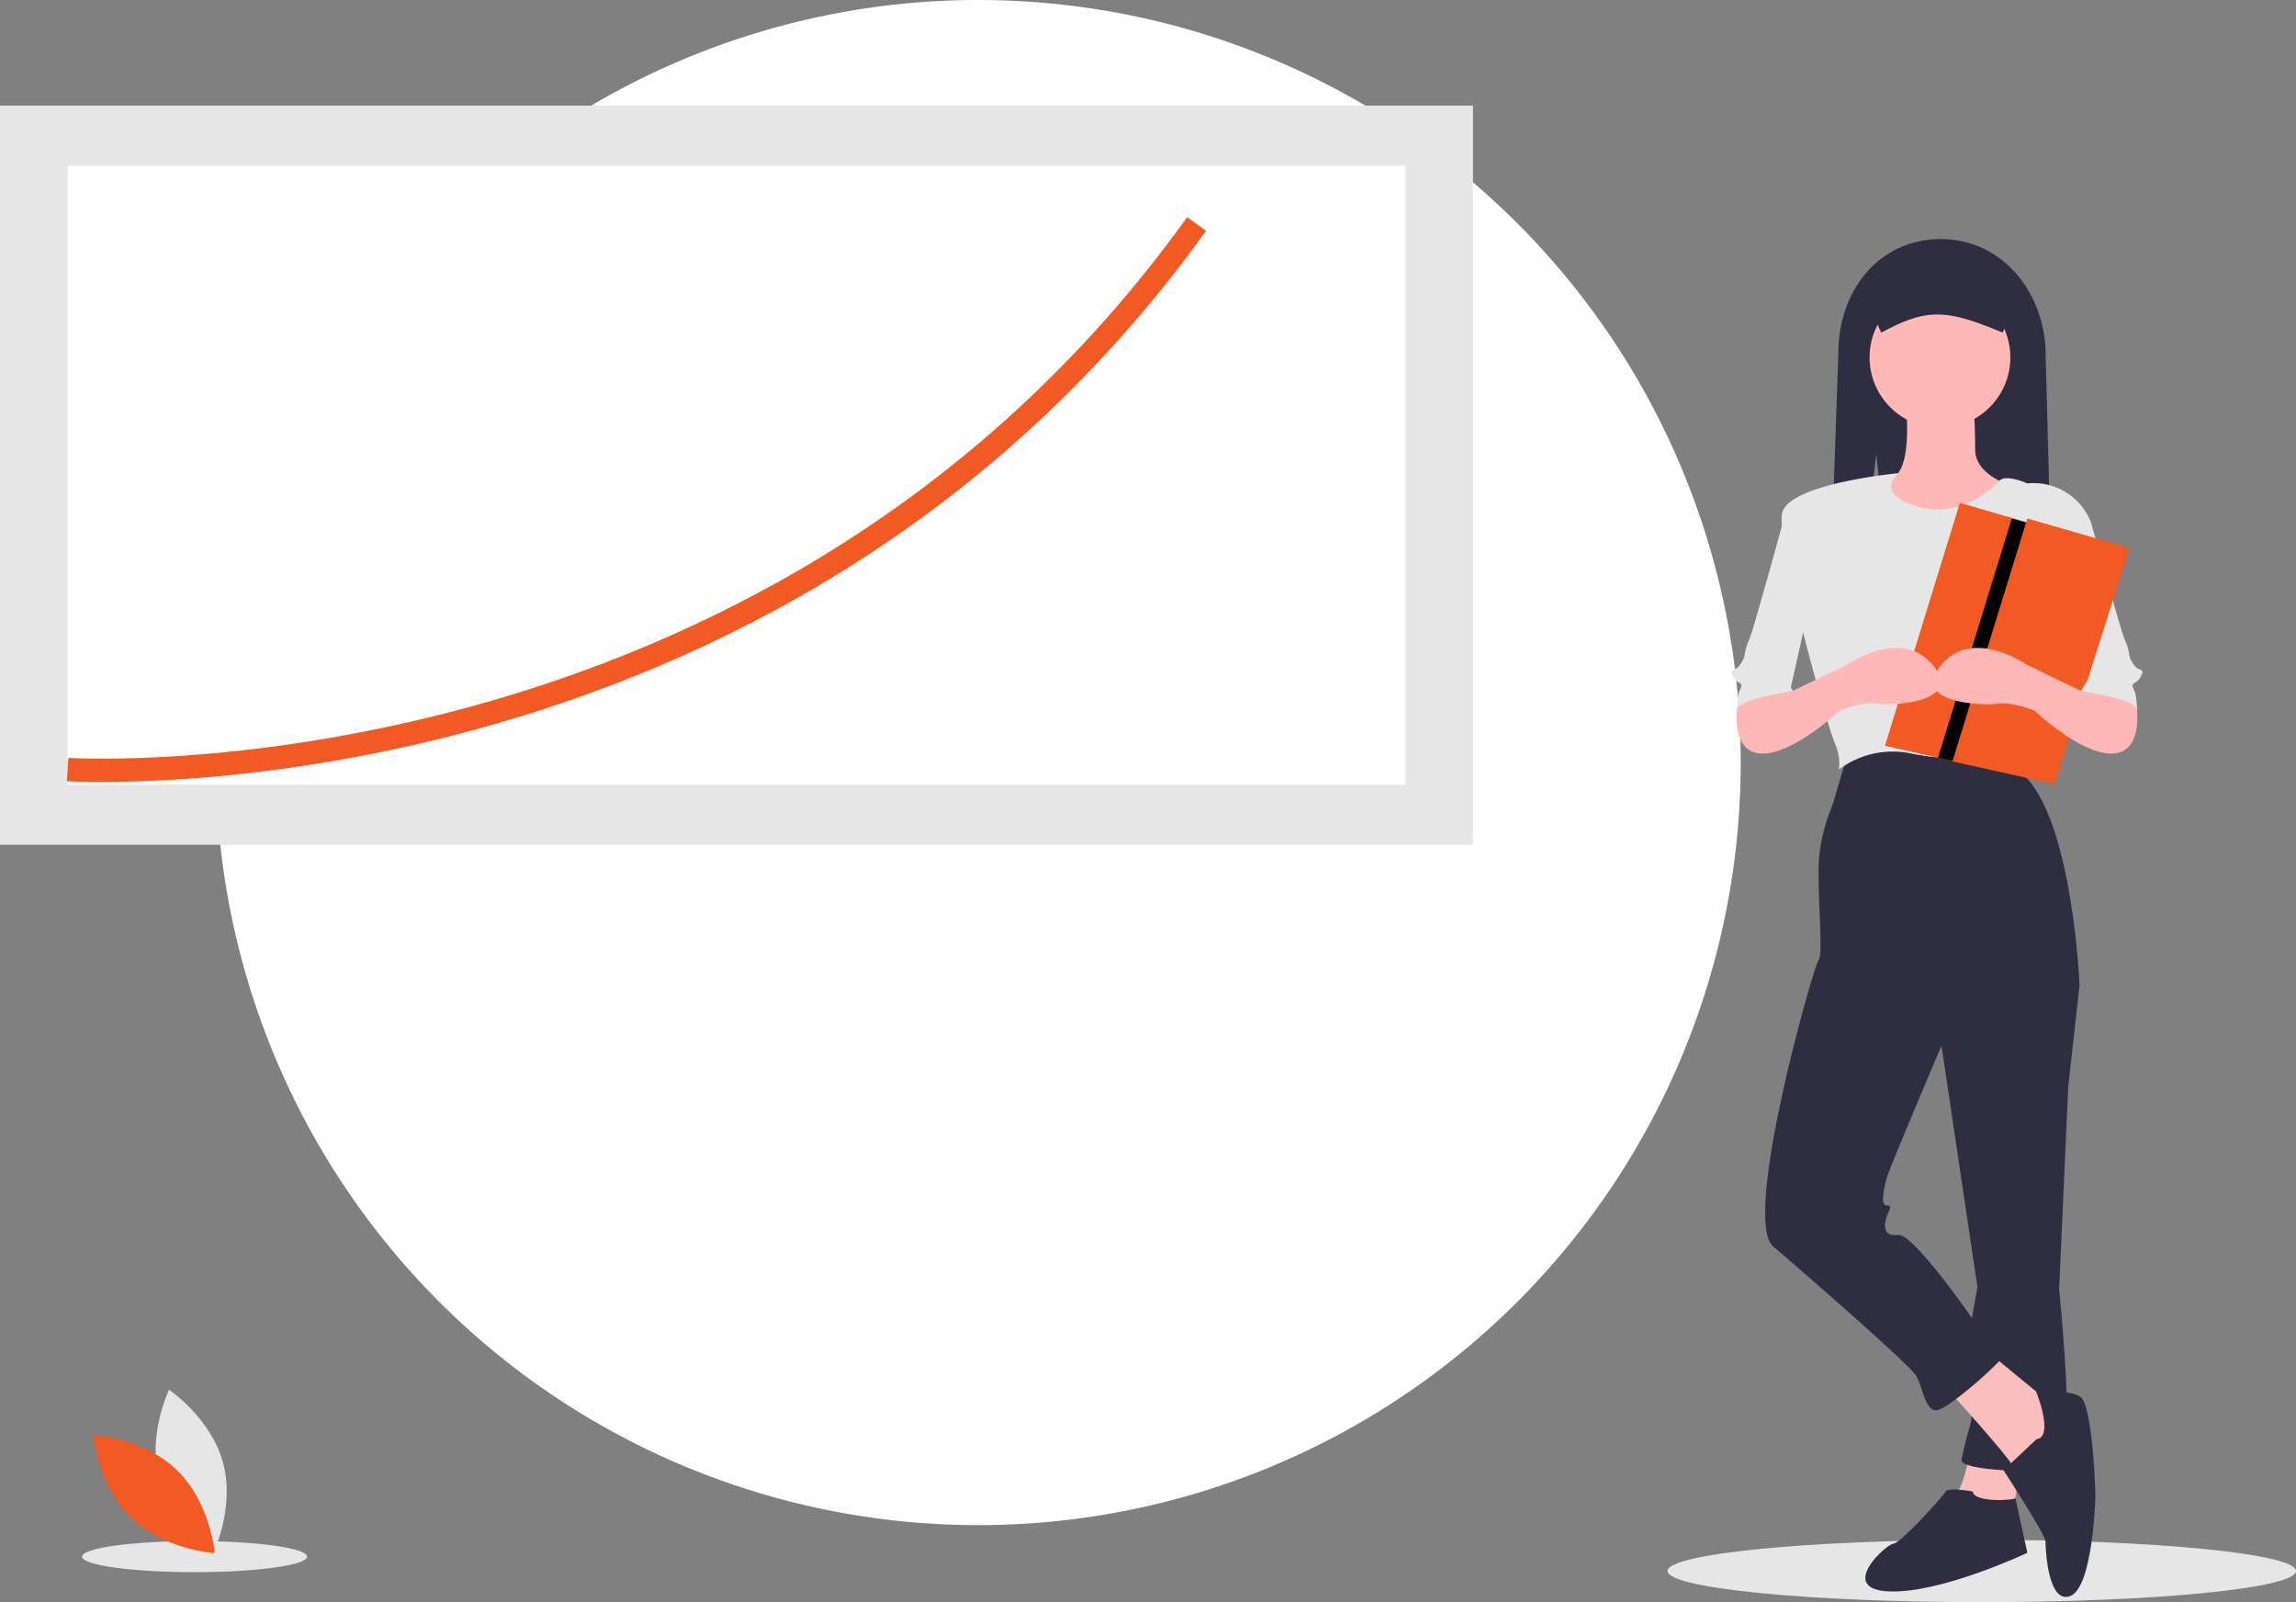
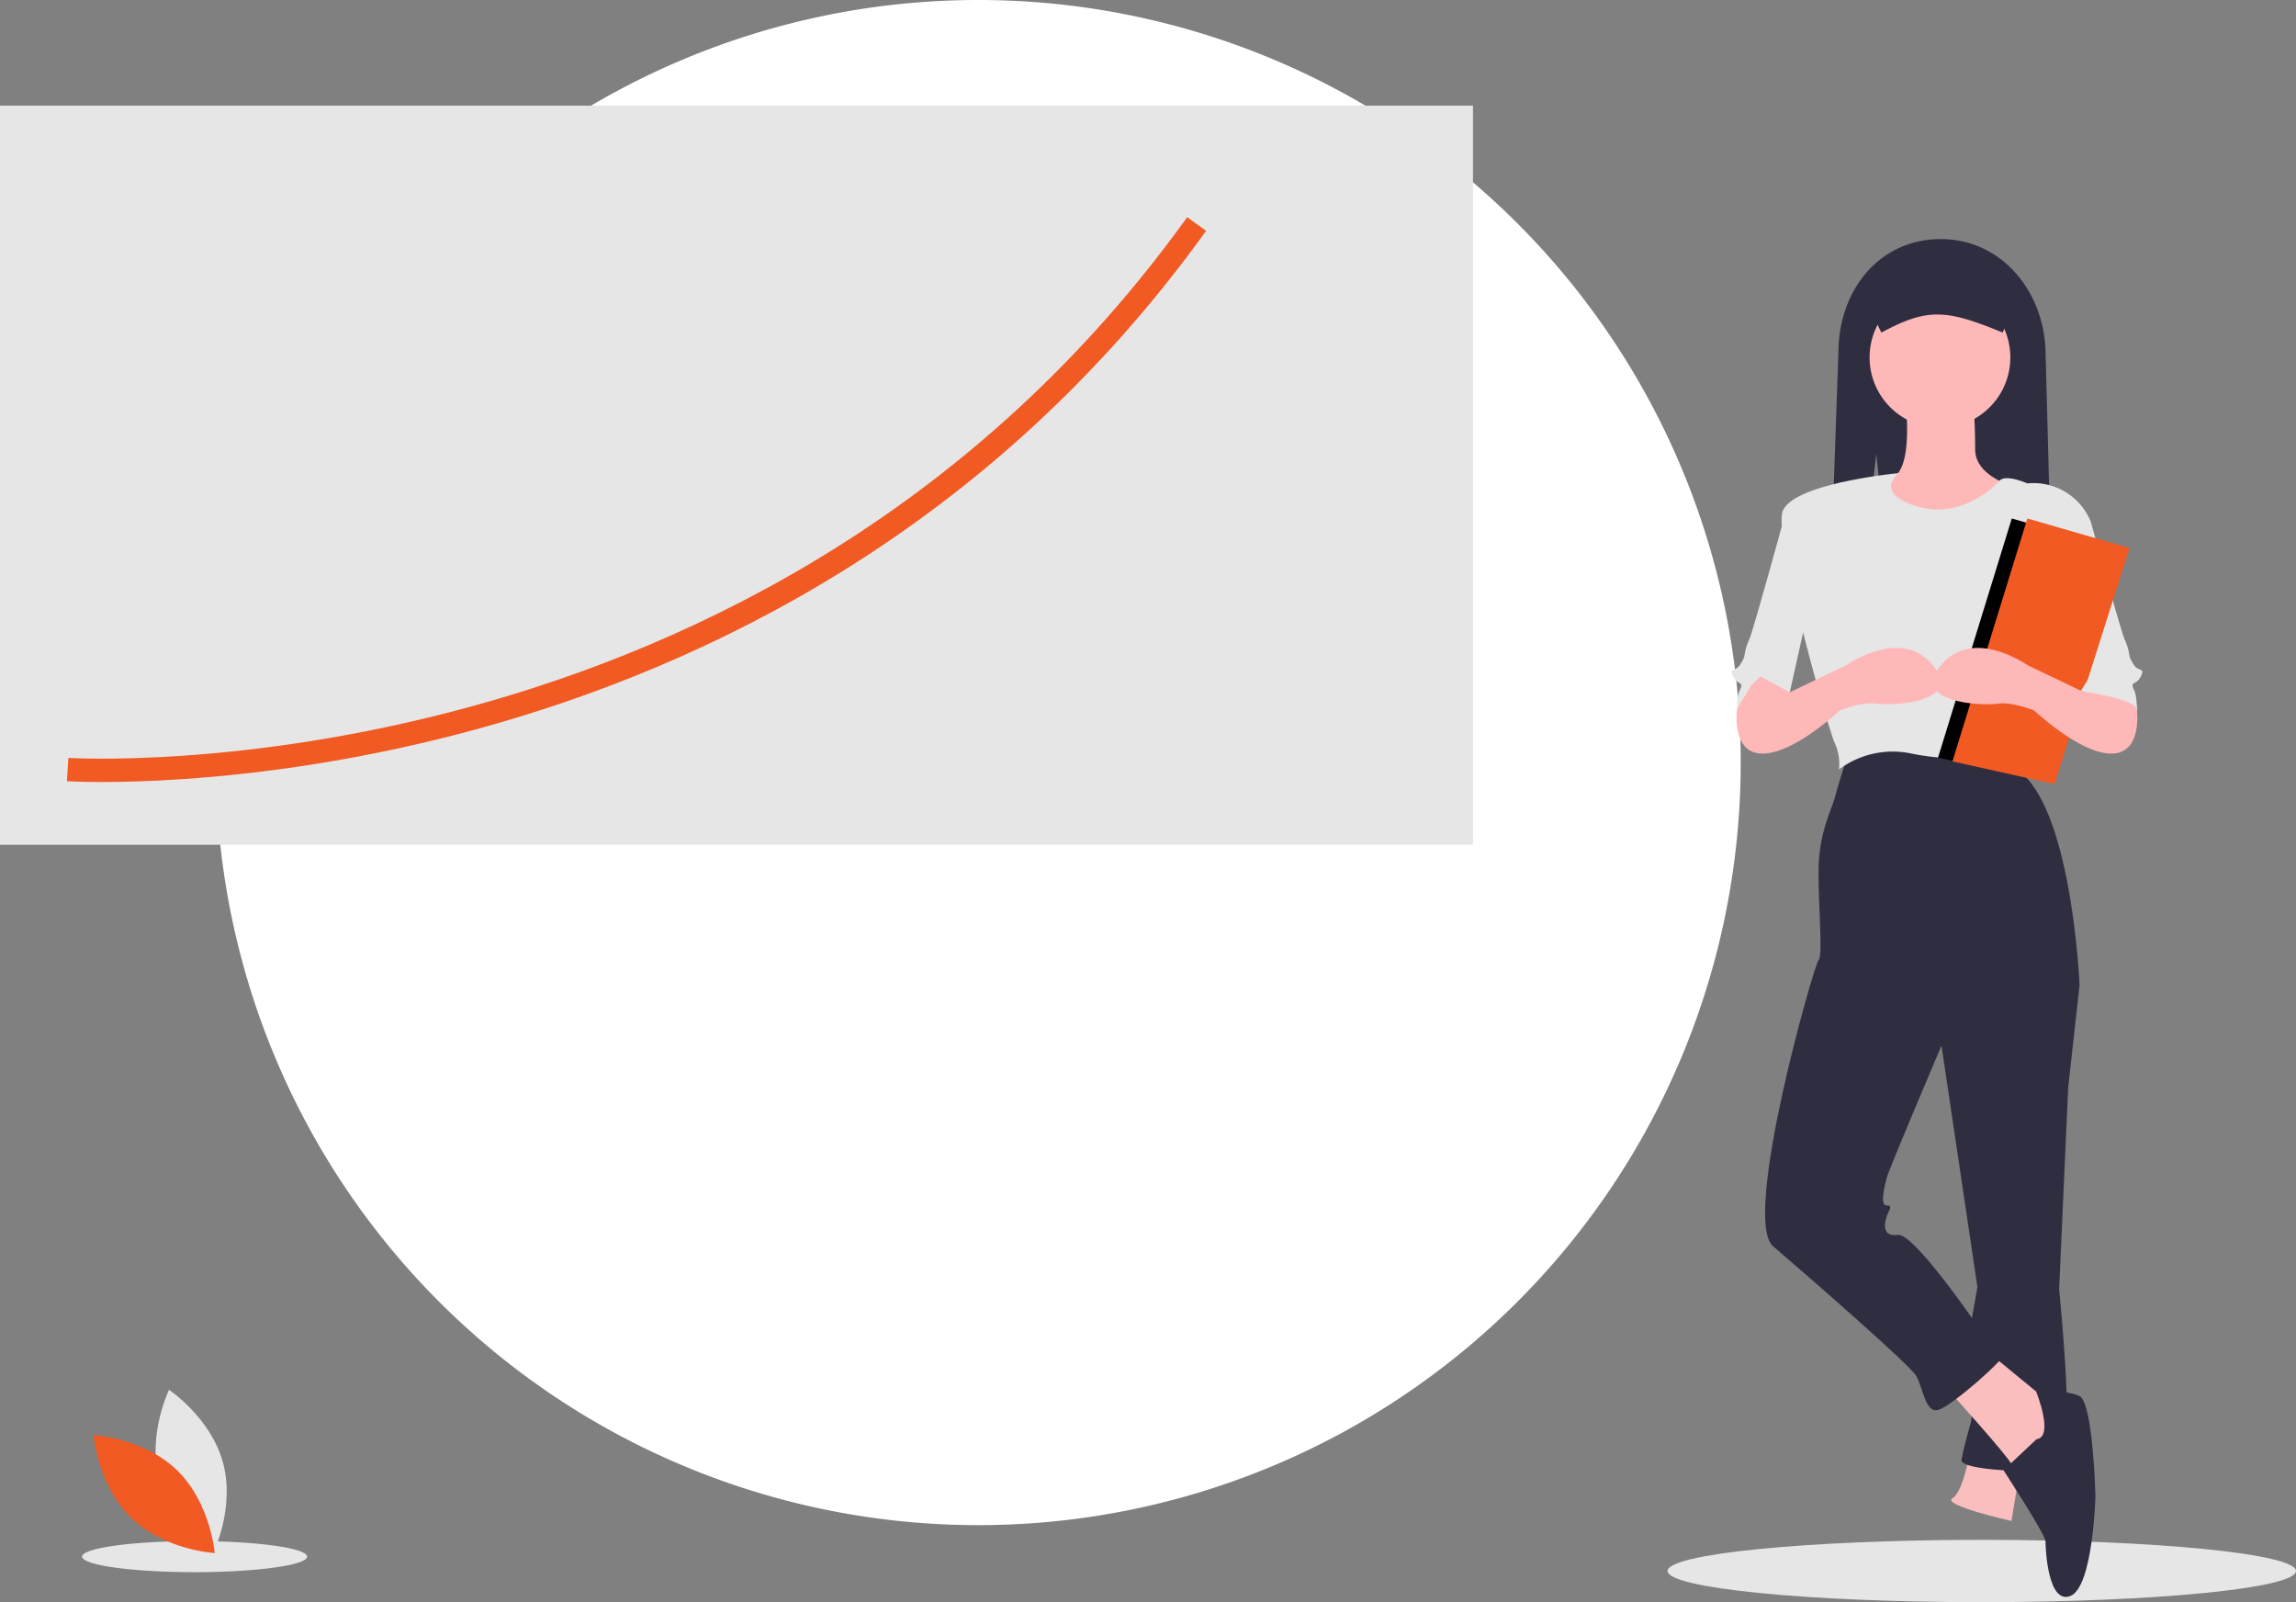
<svg xmlns="http://www.w3.org/2000/svg" id="Group_34" data-name="Group 34" width="295.322" height="206.036" viewBox="0 0 295.322 206.036">
  <rect x="0" y="0" width="295.322" height="206.036" fill="#808080" stroke="none" />
  <defs>
    <clipPath id="clip-path">
      <path id="Clip_4" data-name="Clip 4" d="M0,0H80.834V8.012H0Z" transform="translate(0.488 0.988)" fill="none" />
    </clipPath>
    <clipPath id="clip-path-2">
      <path id="Clip_9" data-name="Clip 9" d="M0,206.036H295.322V0H0Z" fill="none" />
    </clipPath>
  </defs>
  <path id="Fill_1" data-name="Fill 1" d="M98.066,0A98.066,98.066,0,1,1,0,98.066,98.066,98.066,0,0,1,98.066,0" transform="translate(27.765)" fill="#fff" />
  <g id="Group_5" data-name="Group 5" transform="translate(214 197.036)">
    <path id="Clip_4-2" data-name="Clip 4" d="M0,0H80.834V8.012H0Z" transform="translate(0.488 0.988)" fill="none" />
    <g id="Group_5-2" data-name="Group 5" clip-path="url(#clip-path)">
      <path id="Fill_3" data-name="Fill 3" d="M40.417,0C62.738,0,80.834,1.794,80.834,4.006s-18.1,4.006-40.417,4.006S0,6.218,0,4.006,18.1,0,40.417,0" transform="translate(0.488 0.988)" fill="#e6e6e6" />
    </g>
  </g>
  <path id="Fill_6" data-name="Fill 6" d="M14.475,0C22.469,0,28.95.9,28.95,2s-6.481,2-14.475,2S0,3.108,0,2,6.481,0,14.475,0" transform="translate(10.557 198.181)" fill="#e6e6e6" />
  <path id="Clip_9-2" data-name="Clip 9" d="M0,206.036H295.322V0H0Z" fill="none" />
  <g id="Mask_Group_1" data-name="Mask Group 1" clip-path="url(#clip-path-2)">
    <path id="Fill_8" data-name="Fill 8" d="M0,95.052H189.46V0H0Z" transform="translate(0 13.585)" fill="#e6e6e6" />
-     <path id="Fill_10" data-name="Fill 10" d="M0,79.586H172.061V0H0Z" transform="translate(8.7 21.318)" fill="#fff" />
    <path id="Stroke_11" data-name="Stroke 11" d="M0,70.16S90.651,75.886,145.219,0" transform="translate(8.7 28.808)" fill="none" stroke="#f15a22" stroke-miterlimit="10" stroke-width="3" />
    <path id="Fill_12" data-name="Fill 12" d="M.474,11.611C2.043,17.41,7.416,21,7.416,21s2.83-5.811,1.262-11.611S1.735,0,1.735,0-1.1,5.811.474,11.611" transform="translate(20.011 178.728)" fill="#e6e6e6" />
    <path id="Fill_13" data-name="Fill 13" d="M10.759,4.543c4.305,4.191,4.831,10.633,4.831,10.633s-6.454-.352-10.759-4.543S0,0,0,0,6.454.353,10.759,4.543" transform="translate(12.031 184.549)" fill="#f15a22" />
    <path id="Fill_14" data-name="Fill 14" d="M6.177,27.636,8.643,52.021H28.937l-.976-37.065C27.961,6.978,22.446,0,14.468,0S1.3,6.653,1.3,14.631L0,52.021H3.308Z" transform="translate(235.161 30.744)" fill="#2f2e41" />
    <path id="Fill_15" data-name="Fill 15" d="M2.494,0S1.619,5.548.159,6.423,7.75,9.343,7.75,9.343L9.209.584Z" transform="translate(250.973 186.257)" fill="#fbbebe" />
    <path id="Fill_16" data-name="Fill 16" d="M15.183,0l3.211,3.8-1.46,13.139L15.767,42.92s2.335,22.481,0,23.065S2.92,66.277,3.212,64.817,3.8,62.189,4.38,60.146,3.8,50.8,3.8,50.8l1.46-8.175L0,7.3Z" transform="translate(249.087 122.899)" fill="#2f2e41" />
-     <path id="Fill_17" data-name="Fill 17" d="M13.831.26s-3.211-.584-3.5,0S4.488,6.975,3.612,6.975s-7.3,5.84-.584,6.132,17.81-4.964,17.81-4.964S19.206.713,19.292,1.071s-5.461.648-5.461-.811" transform="translate(239.928 191.545)" fill="#2f2e41" />
    <path id="Fill_18" data-name="Fill 18" d="M0,4.672S8.175,13.723,8.467,14.6s4.672,0,4.672,0l1.752-5.84-1.46-2.044L5.255,0Z" transform="translate(250.256 173.702)" fill="#fbbebe" />
    <path id="Fill_19" data-name="Fill 19" d="M4.233,6.188,0,10.173s5.4,8.278,5.4,9.154.292,8.174,3.211,7.007,3.212-12.847,3.212-12.847S11.532,1.516,9.78.64s-5.591-.6-5.591-.6,2.38,5.854.044,6.146" transform="translate(257.702 178.901)" fill="#2f2e41" />
    <path id="Fill_20" data-name="Fill 20" d="M10.666,1.208S9.206,5.879,8.914,7.047,6.87,11.427,6.87,16.391s.584,10.8,0,11.386S-3.057,61.062,1.031,64.565,18.549,79.748,19.425,81.208s1.168,4.963,2.92,4.379S30.812,79.164,31.1,78s-3.8-3.212-3.8-3.212S19.133,62.813,17.089,63.105s-1.752-1.459-1.46-2.335.876-1.46,0-1.46-.292-2.335,0-3.5,7.008-16.935,7.008-16.935l17.81-7.883s-.876-21.314-7.3-27.153L31.688.332S15.337-.836,10.666,1.208" transform="translate(227.035 95.706)" fill="#2f2e41" />
    <path id="Fill_21" data-name="Fill 21" d="M8.467,0s1.46,10.219-2.044,10.8S0,11.1,0,11.387,8.759,20.73,8.759,20.73l8.175-.584,7.3-7.883S17.518,11.1,17.518,7.007,17.226,0,17.226,0Z" transform="translate(236.533 50.783)" fill="#ffb8b8" />
    <path id="Fill_22" data-name="Fill 22" d="M9.051,0A9.052,9.052,0,1,1,0,9.051,9.051,9.051,0,0,1,9.051,0" transform="translate(240.475 36.914)" fill="#ffb8b8" />
    <path id="Fill_23" data-name="Fill 23" d="M15.089,0S.955,1.327.079,5.123s5.84,27.445,6.716,29.489a6.459,6.459,0,0,1,.584,3.5,11.553,11.553,0,0,1,9.343-2.044c5.547,1.168,13.43.584,13.43.584s2.628-10.8,3.212-11.971,2.919-7.591,2.919-9.343,3.5-9.051,3.5-9.051a7.946,7.946,0,0,0-8.175-4.964S28.81.073,28.021.992,22.853,6,17.3,4.247,15.089,0,15.089,0" transform="translate(229.155 60.842)" fill="#e6e6e6" />
    <path id="Fill_24" data-name="Fill 24" d="M0,0,5.547,1.46s4.088,14.89,4.38,15.182a7.428,7.428,0,0,1,.584,2.044s0,.292.584,1.168,1.46.292.876,1.46-1.46.583-.876,1.751.292,4.38.292,4.38S9.927,21.9,4.671,23.357L1.168,7.591Z" transform="translate(263.395 65.673)" fill="#e6e6e6" />
-     <path id="Fill_25" data-name="Fill 25" d="M22.776,3.8l-.02.066-9.617,30.3-6.312-1.4L0,31.241,9.637,0Z" transform="translate(242.452 64.673)" fill="#f15a22" />
    <path id="Fill_26" data-name="Fill 26" d="M12.164,0,6.617,1.46S2.529,16.35,2.237,16.642a7.428,7.428,0,0,0-.584,2.044s0,.292-.584,1.168-1.46.292-.876,1.46,1.46.583.876,1.751-.292,4.38-.292,4.38,1.46-5.548,6.716-4.088L11,7.591Z" transform="translate(222.719 65.673)" fill="#e6e6e6" />
    <path id="Fill_27" data-name="Fill 27" d="M1.888,4.833.064,7.881s-.8,5.711,3.284,5.711,9.927-5.547,9.927-5.547,2.92-1.168,4.671-.876,11.387,0,7.3-4.963-11.094,0-11.094,0l-7.3,3.5-3.8-2.043Z" transform="translate(223.36 83.322)" fill="#ffb8b8" />
-     <path id="Fill_28" data-name="Fill 28" d="M4.45.584,7.37,5.255S.655,6.131.071,7.591,2.7,0,2.7,0Z" transform="translate(223.279 83.629)" fill="#e6e6e6" />
    <path id="Fill_29" data-name="Fill 29" d="M2.276,8.128c5.88-3.17,8.3-3.036,15.606,0l1.952-4.753A3.38,3.38,0,0,0,16.458,0H3.376A3.379,3.379,0,0,0,0,3.375Z" transform="translate(239.712 34.646)" fill="#2f2e41" />
    <path id="Fill_30" data-name="Fill 30" d="M15.929,1.859l-9.617,30.3L0,30.754,9.487,0Z" transform="translate(249.279 66.676)" />
    <path id="Fill_31" data-name="Fill 31" d="M9.635,0,0,31.241,13.139,34.16,22.774,3.8Z" transform="translate(251.132 66.675)" fill="#f15a22" />
    <path id="Fill_32" data-name="Fill 32" d="M24.358,4.833l1.824,3.048s.8,5.711-3.283,5.711-9.928-5.547-9.928-5.547S10.052,6.877,8.3,7.169s-11.387,0-7.3-4.963,11.094,0,11.094,0l7.3,3.5,3.8-2.043Z" transform="translate(248.671 83.322)" fill="#ffb8b8" />
    <path id="Fill_33" data-name="Fill 33" d="M2.92.584,0,5.255s6.715.876,7.3,2.336S4.671,0,4.671,0Z" transform="translate(267.628 83.629)" fill="#e6e6e6" />
  </g>
</svg>